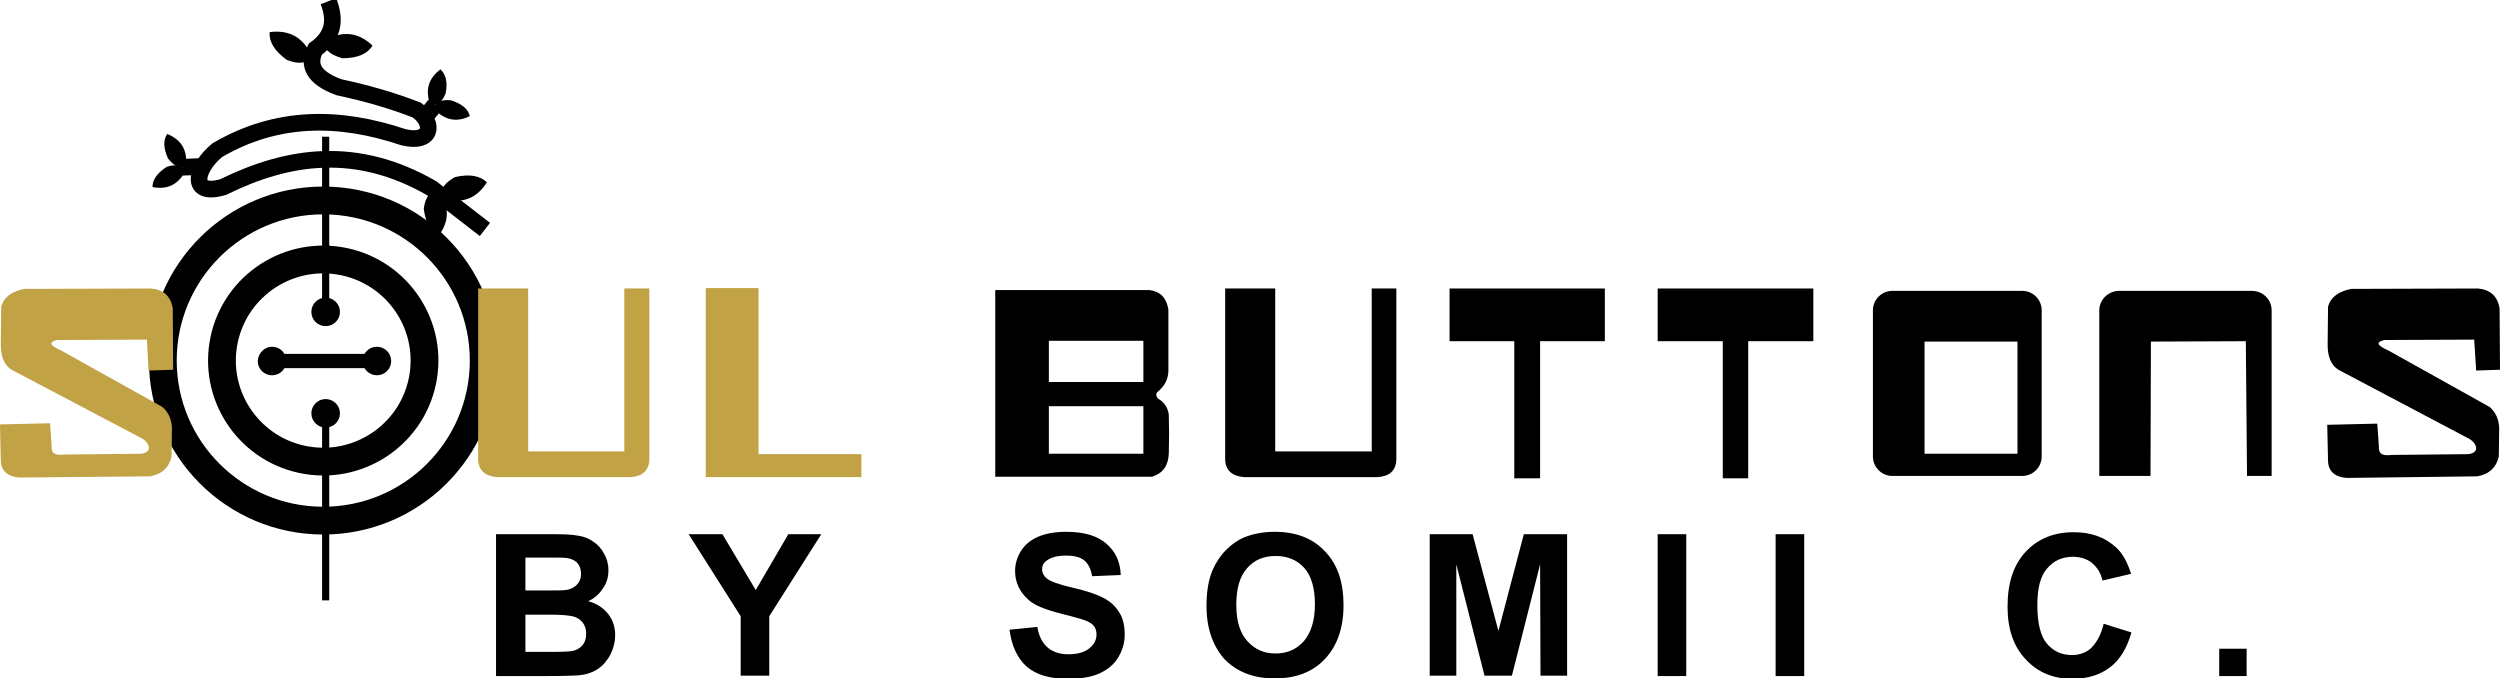
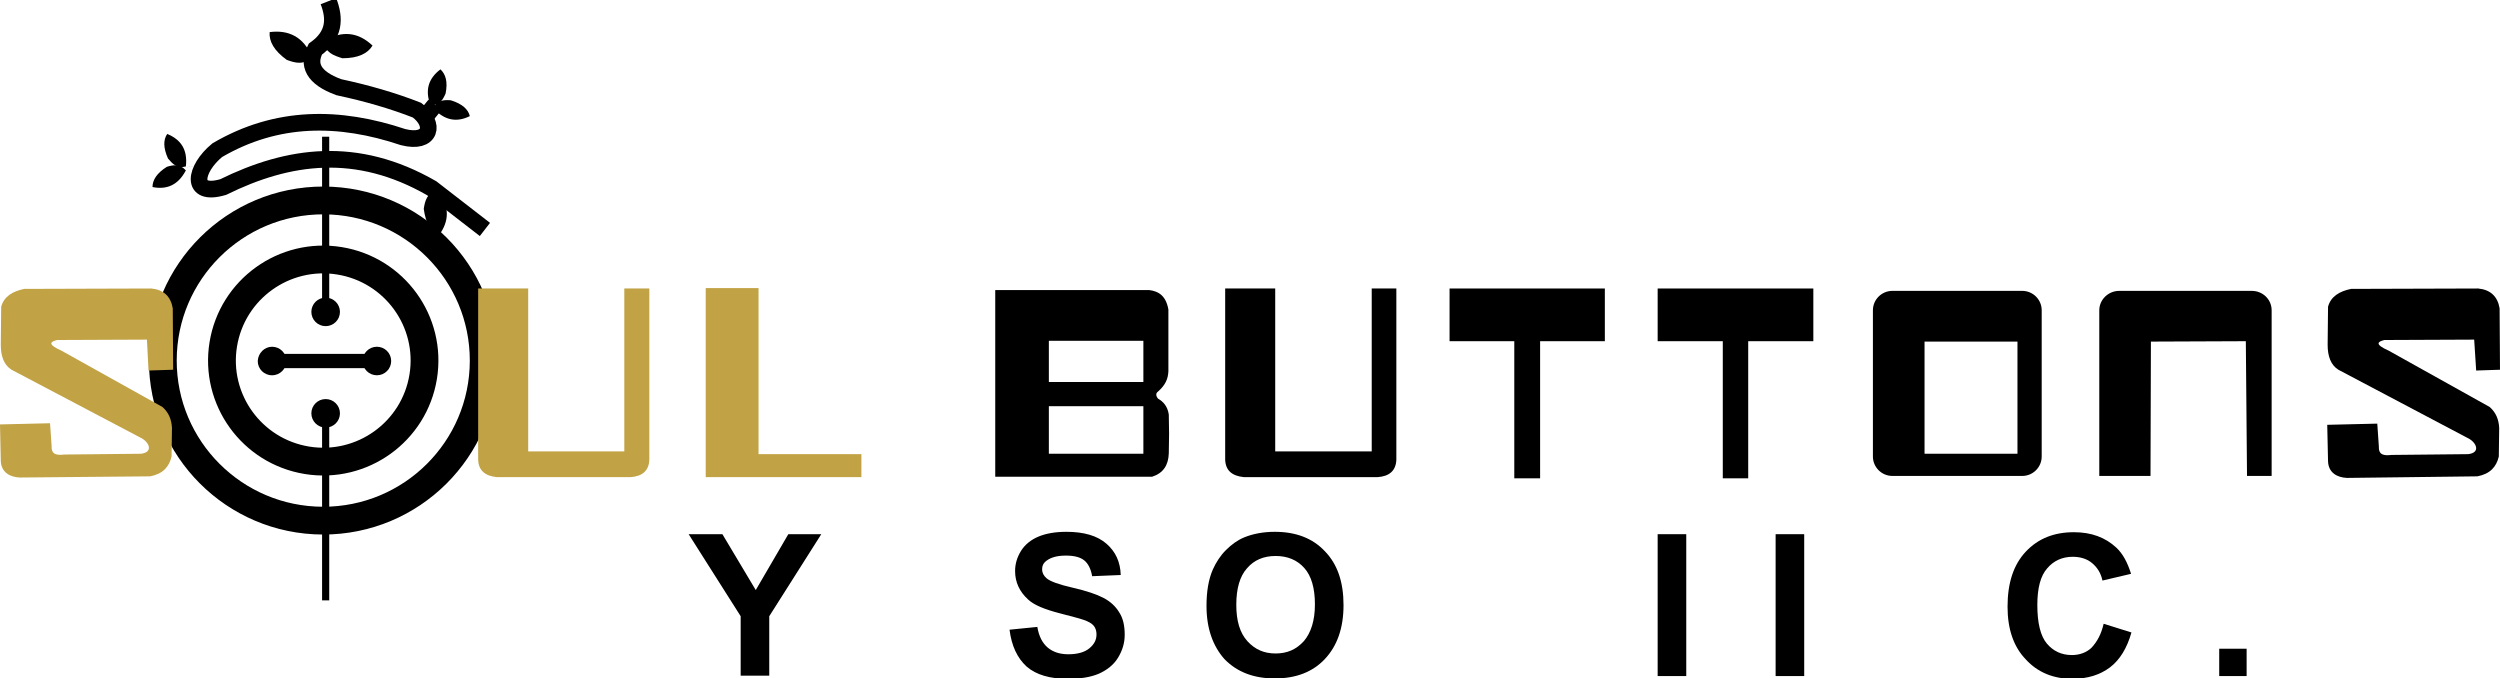
<svg xmlns="http://www.w3.org/2000/svg" width="269" height="73" viewBox="0 0 269 73" fill="none">
  <g clip-path="url(#clip0_203_193)">
    <path d="M35.04 35.093C35.89 35.093 36.579 34.406 36.579 33.558C36.579 32.71 35.89 32.023 35.04 32.023C34.191 32.023 33.502 32.71 33.502 33.558C33.502 34.406 34.191 35.093 35.04 35.093Z" fill="black" />
    <path d="M35.04 46.009C35.89 46.009 36.579 45.322 36.579 44.474C36.579 43.626 35.89 42.939 35.04 42.939C34.191 42.939 33.502 43.626 33.502 44.474C33.502 45.322 34.191 46.009 35.04 46.009Z" fill="black" />
    <path fill-rule="evenodd" clip-rule="evenodd" d="M29.272 37.31C30.126 37.31 30.81 37.992 30.81 38.845C30.81 39.698 30.126 40.38 29.272 40.38C28.417 40.38 27.733 39.698 27.733 38.845C27.776 37.992 28.46 37.31 29.272 37.31Z" fill="black" />
    <path d="M40.553 40.38C41.403 40.38 42.091 39.693 42.091 38.845C42.091 37.997 41.403 37.31 40.553 37.31C39.703 37.31 39.015 37.997 39.015 38.845C39.015 39.693 39.703 40.38 40.553 40.38Z" fill="black" />
    <path d="M39.741 38.078H29.699V39.613H39.741V38.078Z" fill="black" />
    <path d="M45.536 40.537C46.5 34.609 42.466 29.024 36.526 28.062C30.585 27.1 24.988 31.125 24.024 37.053C23.06 42.981 27.094 48.566 33.035 49.528C38.975 50.49 44.572 46.465 45.536 40.537Z" stroke="black" stroke-width="2.99" />
    <path d="M52.046 38.827C52.064 29.313 44.349 21.586 34.815 21.568C25.28 21.55 17.537 29.248 17.519 38.762C17.501 48.276 25.216 56.003 34.75 56.021C44.285 56.039 52.029 48.341 52.046 38.827Z" stroke="black" stroke-width="2.99" />
    <path d="M35.425 14.711H34.656V34.197H35.425V14.711Z" fill="black" />
    <path d="M35.34 0.128C36.066 2.004 36.024 3.795 33.93 5.287C33.075 6.95 33.673 8.357 36.451 9.381C39.442 10.021 42.263 10.831 44.869 11.854C46.878 13.346 46.408 15.521 43.374 14.754C36.494 12.451 29.785 12.408 23.375 16.161C20.939 18.165 20.384 21.192 24.016 20.126C31.024 16.672 38.374 15.606 46.45 20.254L52.177 24.689" stroke="black" stroke-width="1.794" />
    <path fill-rule="evenodd" clip-rule="evenodd" d="M33.588 6.14C32.648 3.923 31.024 3.198 29.015 3.454C28.93 4.435 29.485 5.458 30.853 6.439C31.75 6.78 32.69 7.036 33.588 6.14Z" fill="black" />
    <path fill-rule="evenodd" clip-rule="evenodd" d="M34.784 4.435C36.878 3.198 38.587 3.496 40.083 4.904C39.57 5.756 38.545 6.268 36.835 6.268C35.895 5.97 34.998 5.671 34.784 4.435Z" fill="black" />
    <path fill-rule="evenodd" clip-rule="evenodd" d="M19.999 18.335C19.144 19.956 17.905 20.425 16.409 20.126C16.409 19.359 16.879 18.634 17.948 17.951C18.631 17.738 19.358 17.61 19.999 18.335Z" fill="black" />
    <path fill-rule="evenodd" clip-rule="evenodd" d="M19.999 17.909C20.212 16.075 19.443 15.009 17.99 14.412C17.563 15.052 17.563 15.905 18.076 17.056C18.588 17.653 19.058 18.165 19.999 17.909Z" fill="black" />
    <path fill-rule="evenodd" clip-rule="evenodd" d="M21.751 17.909C21.024 17.951 19.614 17.994 19.614 17.994Z" fill="black" />
-     <path d="M21.751 17.909C21.024 17.951 19.614 17.994 19.614 17.994" stroke="black" stroke-width="1.794" />
    <path fill-rule="evenodd" clip-rule="evenodd" d="M46.322 11.342C45.681 9.637 46.151 8.4 47.391 7.462C47.946 7.974 48.203 8.784 47.946 10.063C47.647 10.745 47.305 11.342 46.322 11.342Z" fill="black" />
    <path fill-rule="evenodd" clip-rule="evenodd" d="M46.621 11.641C47.86 13.005 49.185 13.176 50.553 12.494C50.382 11.769 49.741 11.172 48.501 10.788C47.775 10.745 47.048 10.745 46.621 11.641Z" fill="black" />
    <path fill-rule="evenodd" clip-rule="evenodd" d="M45.467 12.92C45.937 12.366 46.791 11.3 46.791 11.3Z" fill="black" />
    <path d="M45.467 12.92C45.937 12.366 46.791 11.3 46.791 11.3" stroke="black" stroke-width="1.794" />
-     <path fill-rule="evenodd" clip-rule="evenodd" d="M47.433 21.32C49.741 22.045 51.322 21.32 52.39 19.614C51.664 18.932 50.596 18.676 48.929 19.06C48.117 19.572 47.348 20.084 47.433 21.32Z" fill="black" />
    <path fill-rule="evenodd" clip-rule="evenodd" d="M47.049 20.425C48.459 22.215 48.331 23.836 47.219 25.328C46.365 24.945 45.809 24.049 45.596 22.471C45.724 21.619 45.938 20.766 47.049 20.425Z" fill="black" />
    <path d="M35.425 45.113H34.656V64.6H35.425V45.113Z" fill="black" />
    <path fill-rule="evenodd" clip-rule="evenodd" d="M69.825 31.042H67.176V48.567H56.834V31.042H51.45V49.463C51.493 50.614 52.177 51.211 53.459 51.339H56.834H67.218H67.859C69.099 51.254 69.825 50.657 69.868 49.463V31.042H69.825Z" fill="#C1A245" />
    <path fill-rule="evenodd" clip-rule="evenodd" d="M150.247 31.042H147.597V48.567H137.213V31.042H131.829V49.463C131.872 50.614 132.556 51.211 133.838 51.339H137.213H147.597H148.238C149.478 51.254 150.204 50.657 150.247 49.463V31.042Z" fill="black" />
    <path fill-rule="evenodd" clip-rule="evenodd" d="M75.936 30.999H81.619V48.866H92.687V51.339H75.936V30.999Z" fill="#C1A245" />
    <path fill-rule="evenodd" clip-rule="evenodd" d="M155.973 31.042H172.681V36.713H165.716V51.467H162.938V36.713H155.973V31.042Z" fill="black" />
    <path fill-rule="evenodd" clip-rule="evenodd" d="M178.364 31.042H195.115V36.713H188.107V51.467H185.372V36.713H178.364V31.042Z" fill="black" />
    <path fill-rule="evenodd" clip-rule="evenodd" d="M201.525 33.387C201.525 32.236 202.465 31.298 203.619 31.298H217.593C218.747 31.298 219.687 32.236 219.687 33.387V49.121C219.687 50.273 218.747 51.211 217.593 51.211H203.619C202.465 51.211 201.525 50.273 201.525 49.121V33.387ZM207.081 36.756V48.823H217.08V36.756H207.081Z" fill="black" />
    <path fill-rule="evenodd" clip-rule="evenodd" d="M225.883 33.387C225.883 32.236 226.866 31.298 228.019 31.298H242.292C243.489 31.298 244.429 32.236 244.429 33.387V51.211H241.779L241.651 36.713L231.438 36.756L231.395 51.211H225.883V33.387Z" fill="black" />
    <path fill-rule="evenodd" clip-rule="evenodd" d="M266.436 39.869L266.222 36.543L256.565 36.585C255.881 36.756 255.411 37.012 257.035 37.737L267.889 43.791C268.572 44.388 268.871 45.156 268.914 46.051L268.872 49.121C268.615 50.23 267.931 50.998 266.564 51.254L252.548 51.424C251.479 51.381 250.539 50.87 250.497 49.633L250.411 45.71L255.795 45.582L255.966 48.056C255.924 48.994 256.565 49.036 257.334 48.951L265.581 48.866C266.991 48.695 266.436 47.544 265.496 47.117L251.608 39.783C250.796 39.272 250.454 38.334 250.454 37.097L250.497 33.004C250.796 31.895 251.736 31.34 252.975 31.085L266.649 31.042C267.974 31.17 268.743 31.895 268.957 33.174L269 39.783L266.436 39.869Z" fill="black" />
    <path fill-rule="evenodd" clip-rule="evenodd" d="M15.982 39.869L15.811 36.543L6.153 36.585C5.47 36.756 5 37.012 6.624 37.737L17.477 43.791C18.161 44.388 18.46 45.156 18.503 46.051L18.46 49.121C18.204 50.23 17.52 50.998 16.153 51.254L2.137 51.381C1.068 51.339 0.128 50.827 0.085 49.59L0 45.668L5.384 45.54L5.555 48.013C5.512 48.951 6.153 48.994 6.923 48.908L15.17 48.823C16.58 48.652 16.025 47.501 15.085 47.075L1.239 39.783C0.427 39.272 0.085 38.334 0.085 37.097L0.128 33.004C0.427 31.895 1.367 31.34 2.607 31.085L16.281 31.042C17.606 31.17 18.375 31.895 18.589 33.174L18.631 39.783L15.982 39.869Z" fill="#C1A245" />
    <path fill-rule="evenodd" clip-rule="evenodd" d="M107.045 31.213H123.668C124.693 31.34 125.463 31.852 125.719 33.302V39.954C125.676 40.764 125.42 41.404 124.608 42.129C124.352 42.299 124.352 42.597 124.608 42.896C125.206 43.237 125.633 43.749 125.762 44.602C125.804 46.009 125.804 47.373 125.762 48.78C125.719 50.06 125.163 50.912 123.967 51.296H107.088V31.213H107.045ZM112.857 36.671V41.105H123.027V36.671H112.857ZM123.027 48.823H112.857V43.706H123.027V48.823Z" fill="black" />
-     <path fill-rule="evenodd" clip-rule="evenodd" d="M56.535 66.092V70.143H59.398C60.509 70.143 61.236 70.1 61.535 70.058C62.005 69.972 62.39 69.759 62.646 69.461C62.945 69.12 63.073 68.693 63.073 68.182C63.073 67.713 62.945 67.329 62.731 67.03C62.518 66.732 62.176 66.476 61.749 66.348C61.321 66.22 60.424 66.135 59.014 66.135H56.535V66.092ZM56.535 59.995V63.534H58.544C59.74 63.534 60.509 63.534 60.809 63.491C61.321 63.449 61.749 63.235 62.048 62.937C62.347 62.638 62.518 62.255 62.518 61.743C62.518 61.274 62.39 60.89 62.133 60.592C61.877 60.293 61.492 60.123 60.979 60.037C60.68 59.995 59.783 59.995 58.33 59.995H56.535ZM53.459 57.479H59.569C60.766 57.479 61.663 57.522 62.261 57.65C62.86 57.735 63.372 57.948 63.843 58.289C64.312 58.588 64.697 59.014 64.996 59.568C65.295 60.08 65.466 60.677 65.466 61.359C65.466 62.084 65.295 62.724 64.868 63.321C64.484 63.918 63.971 64.387 63.287 64.685C64.227 64.941 64.911 65.41 65.424 66.05C65.936 66.689 66.193 67.457 66.193 68.352C66.193 69.034 66.022 69.717 65.723 70.356C65.381 70.996 64.954 71.55 64.398 71.934C63.843 72.318 63.159 72.574 62.304 72.659C61.791 72.701 60.552 72.744 58.586 72.744H53.373V57.479H53.459Z" fill="black" />
    <path fill-rule="evenodd" clip-rule="evenodd" d="M79.696 72.701V66.305L74.098 57.479H77.73L81.319 63.491L84.823 57.479H88.37L82.772 66.305V72.701H79.696Z" fill="black" />
    <path fill-rule="evenodd" clip-rule="evenodd" d="M108.626 67.755L111.617 67.457C111.788 68.48 112.173 69.205 112.728 69.674C113.284 70.143 114.01 70.399 114.95 70.399C115.933 70.399 116.702 70.186 117.215 69.759C117.728 69.333 117.984 68.864 117.984 68.267C117.984 67.926 117.899 67.585 117.685 67.329C117.472 67.073 117.087 66.86 116.574 66.689C116.232 66.561 115.378 66.348 114.096 66.007C112.429 65.581 111.275 65.112 110.634 64.515C109.694 63.662 109.224 62.639 109.224 61.444C109.224 60.677 109.438 59.952 109.865 59.27C110.293 58.588 110.934 58.076 111.745 57.735C112.557 57.394 113.583 57.223 114.737 57.223C116.66 57.223 118.07 57.65 119.053 58.502C120.036 59.355 120.548 60.464 120.591 61.871L117.514 61.999C117.386 61.231 117.087 60.634 116.66 60.293C116.232 59.952 115.591 59.782 114.694 59.782C113.797 59.782 113.113 59.952 112.6 60.336C112.258 60.592 112.13 60.89 112.13 61.274C112.13 61.615 112.301 61.956 112.6 62.212C112.985 62.553 113.925 62.894 115.42 63.235C116.916 63.577 118.027 63.96 118.754 64.344C119.48 64.728 120.036 65.24 120.42 65.879C120.847 66.519 121.018 67.329 121.018 68.31C121.018 69.205 120.762 70.015 120.292 70.783C119.822 71.55 119.095 72.105 118.241 72.488C117.343 72.872 116.232 73.043 114.908 73.043C112.985 73.043 111.489 72.616 110.463 71.721C109.438 70.783 108.84 69.461 108.626 67.755Z" fill="black" />
    <path fill-rule="evenodd" clip-rule="evenodd" d="M133.025 65.069C133.025 66.817 133.41 68.096 134.222 68.992C135.034 69.887 136.017 70.314 137.256 70.314C138.495 70.314 139.478 69.887 140.29 68.992C141.059 68.096 141.486 66.775 141.486 65.026C141.486 63.278 141.102 61.956 140.332 61.103C139.563 60.251 138.538 59.824 137.256 59.824C135.974 59.824 134.948 60.251 134.179 61.146C133.41 61.999 133.025 63.321 133.025 65.069ZM129.82 65.197C129.82 63.662 130.034 62.34 130.504 61.274C130.846 60.506 131.316 59.782 131.914 59.185C132.512 58.588 133.153 58.119 133.88 57.82C134.82 57.436 135.931 57.223 137.17 57.223C139.435 57.223 141.23 57.905 142.555 59.312C143.922 60.72 144.563 62.638 144.563 65.112C144.563 67.585 143.879 69.504 142.555 70.911C141.23 72.318 139.435 73 137.17 73C134.905 73 133.111 72.318 131.743 70.911C130.504 69.504 129.82 67.627 129.82 65.197Z" fill="black" />
-     <path fill-rule="evenodd" clip-rule="evenodd" d="M153.836 72.701V57.479H158.451L161.229 67.883L163.964 57.479H168.621V72.701H165.758L165.716 60.72L162.682 72.701H159.733L156.699 60.72V72.701H153.836Z" fill="black" />
    <path d="M181.441 57.479H178.364V72.744H181.441V57.479Z" fill="black" />
    <path d="M194.133 57.479H191.057V72.744H194.133V57.479Z" fill="black" />
    <path fill-rule="evenodd" clip-rule="evenodd" d="M226.353 67.116L229.344 68.054C228.874 69.717 228.105 70.996 227.037 71.806C225.968 72.616 224.601 73.043 222.977 73.043C220.969 73.043 219.259 72.36 217.977 70.953C216.653 69.589 216.012 67.67 216.012 65.282C216.012 62.724 216.653 60.762 217.977 59.355C219.302 57.948 221.011 57.266 223.148 57.266C225.028 57.266 226.524 57.82 227.72 58.929C228.404 59.568 228.917 60.506 229.301 61.743L226.225 62.468C226.054 61.658 225.669 61.061 225.114 60.592C224.558 60.123 223.832 59.91 223.02 59.91C221.909 59.91 220.969 60.336 220.285 61.146C219.559 61.956 219.217 63.278 219.217 65.112C219.217 67.03 219.559 68.438 220.242 69.248C220.926 70.058 221.823 70.484 222.934 70.484C223.746 70.484 224.473 70.228 225.028 69.717C225.669 69.034 226.097 68.224 226.353 67.116Z" fill="black" />
    <path d="M241.737 69.802H238.788V72.744H241.737V69.802Z" fill="black" />
  </g>
  <defs>
    <clipPath id="clip0_203_193">
      <rect width="269" height="73" fill="white" />
    </clipPath>
  </defs>
</svg>